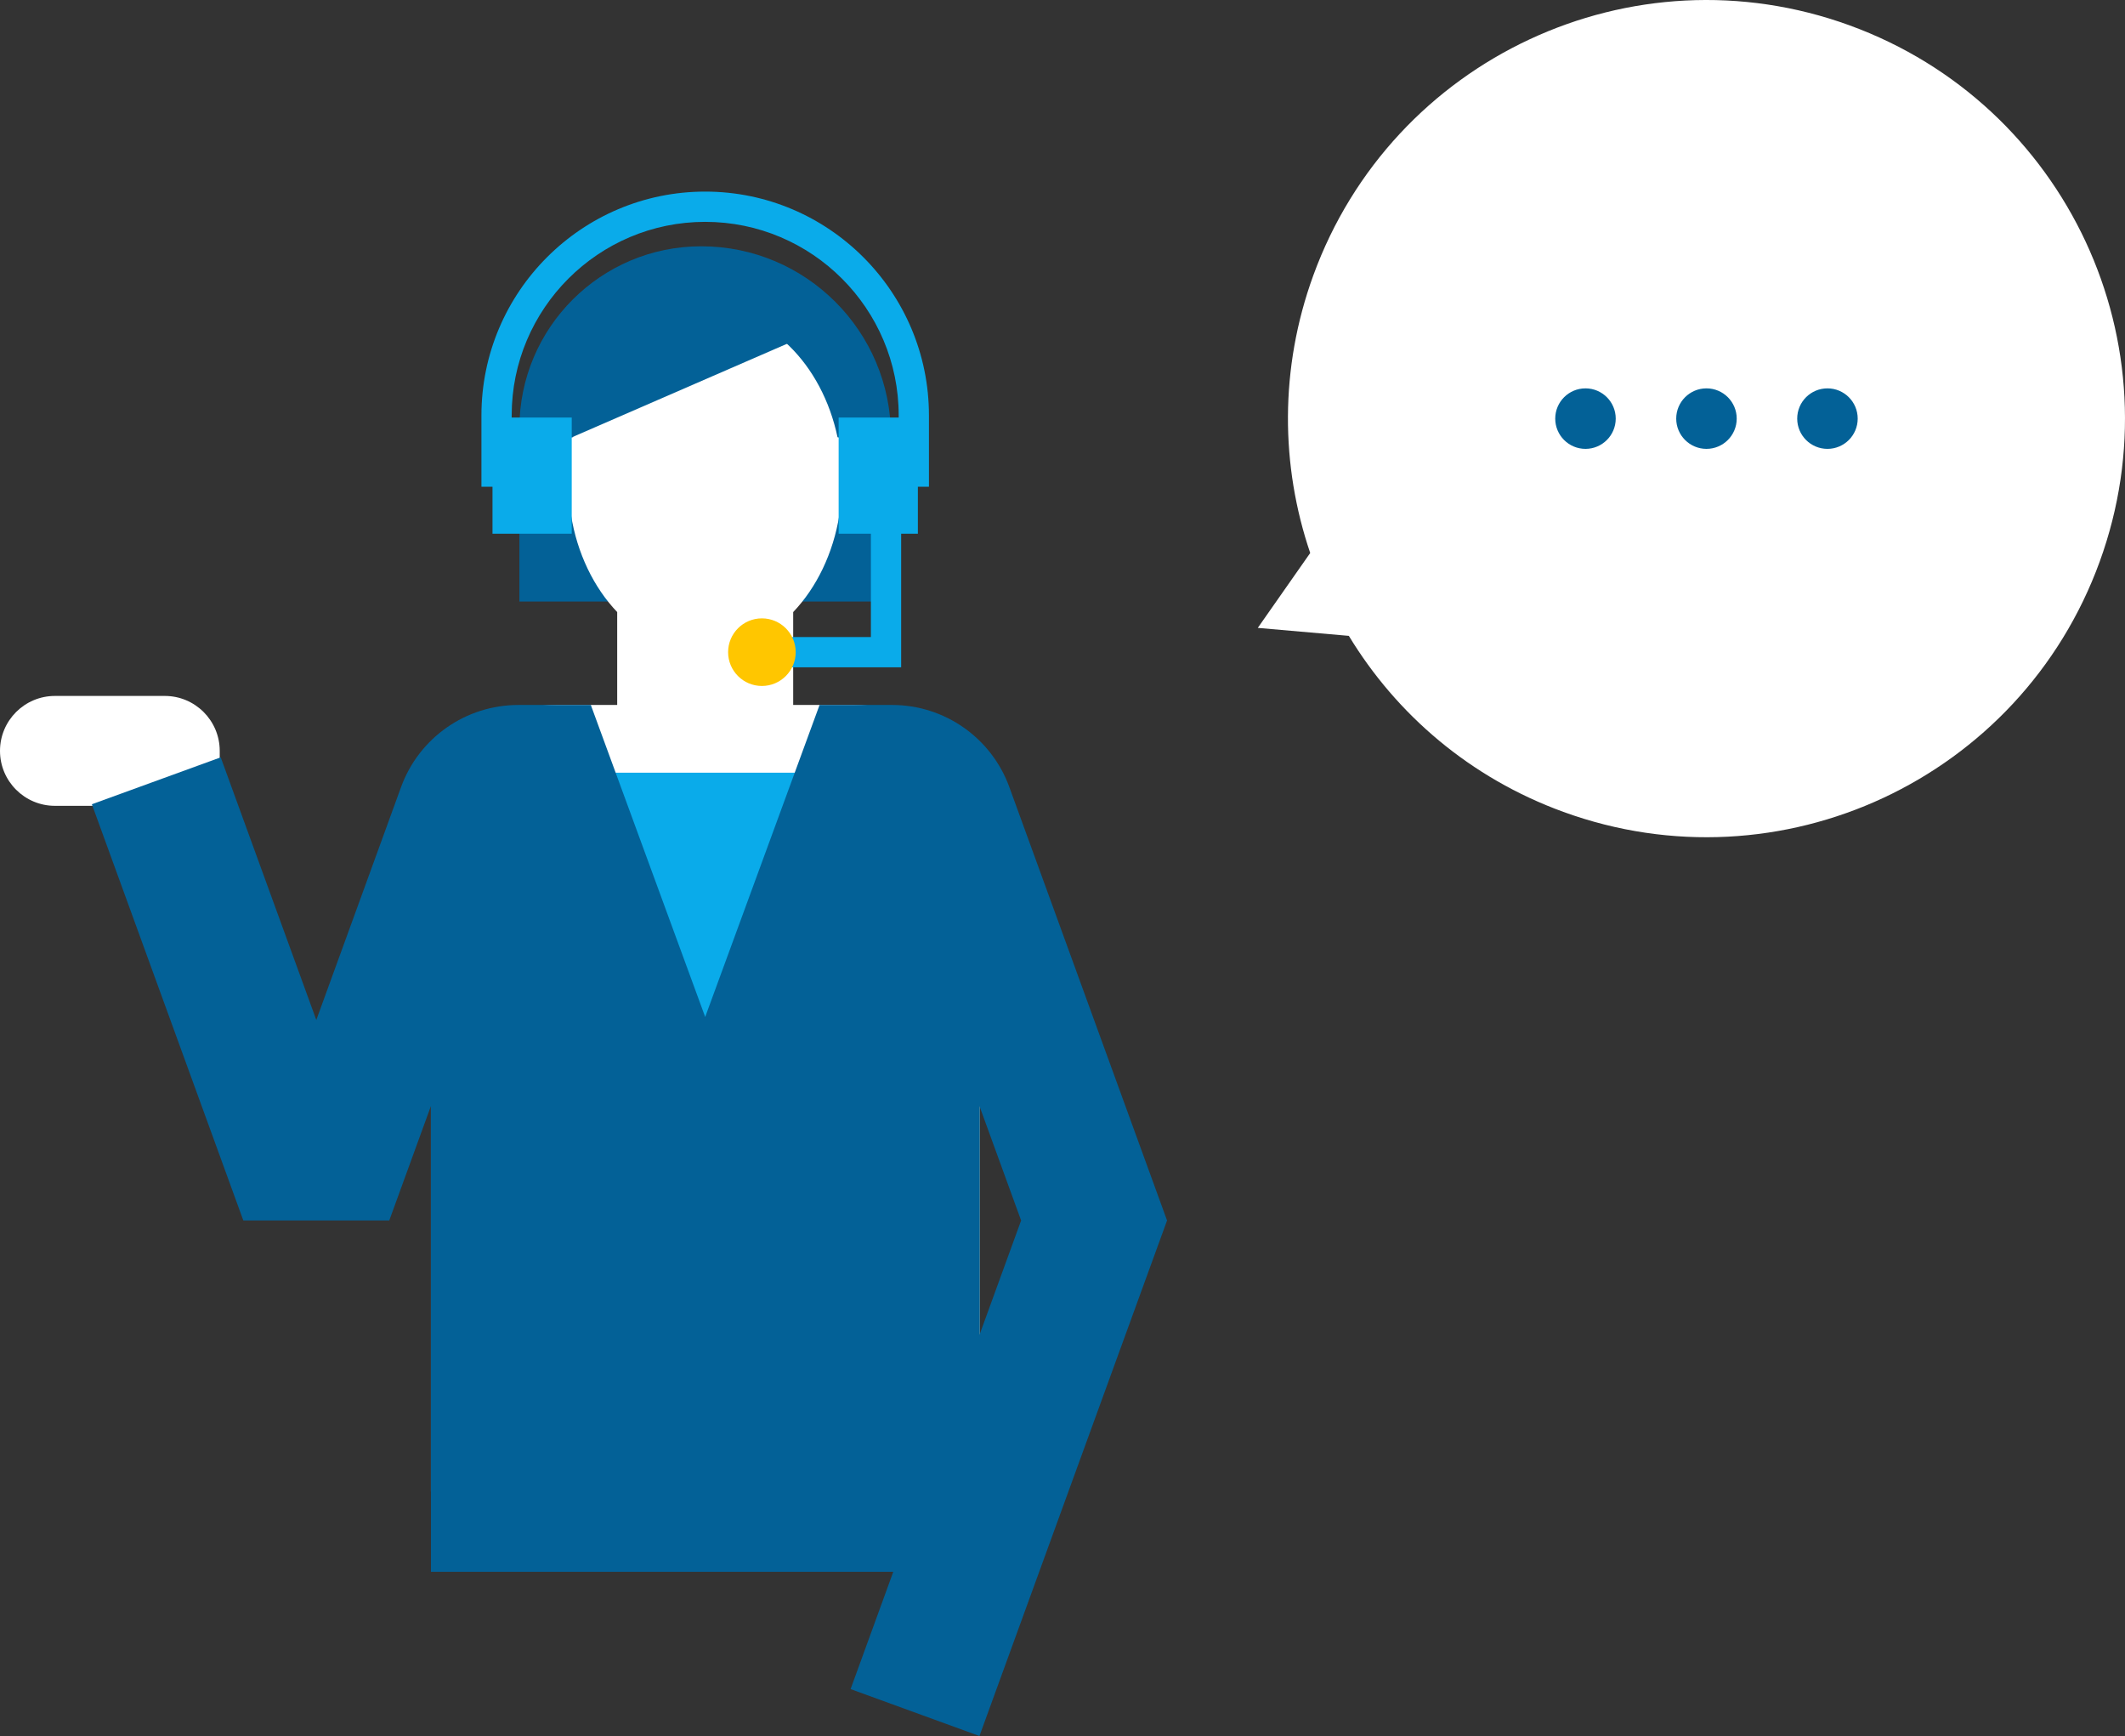
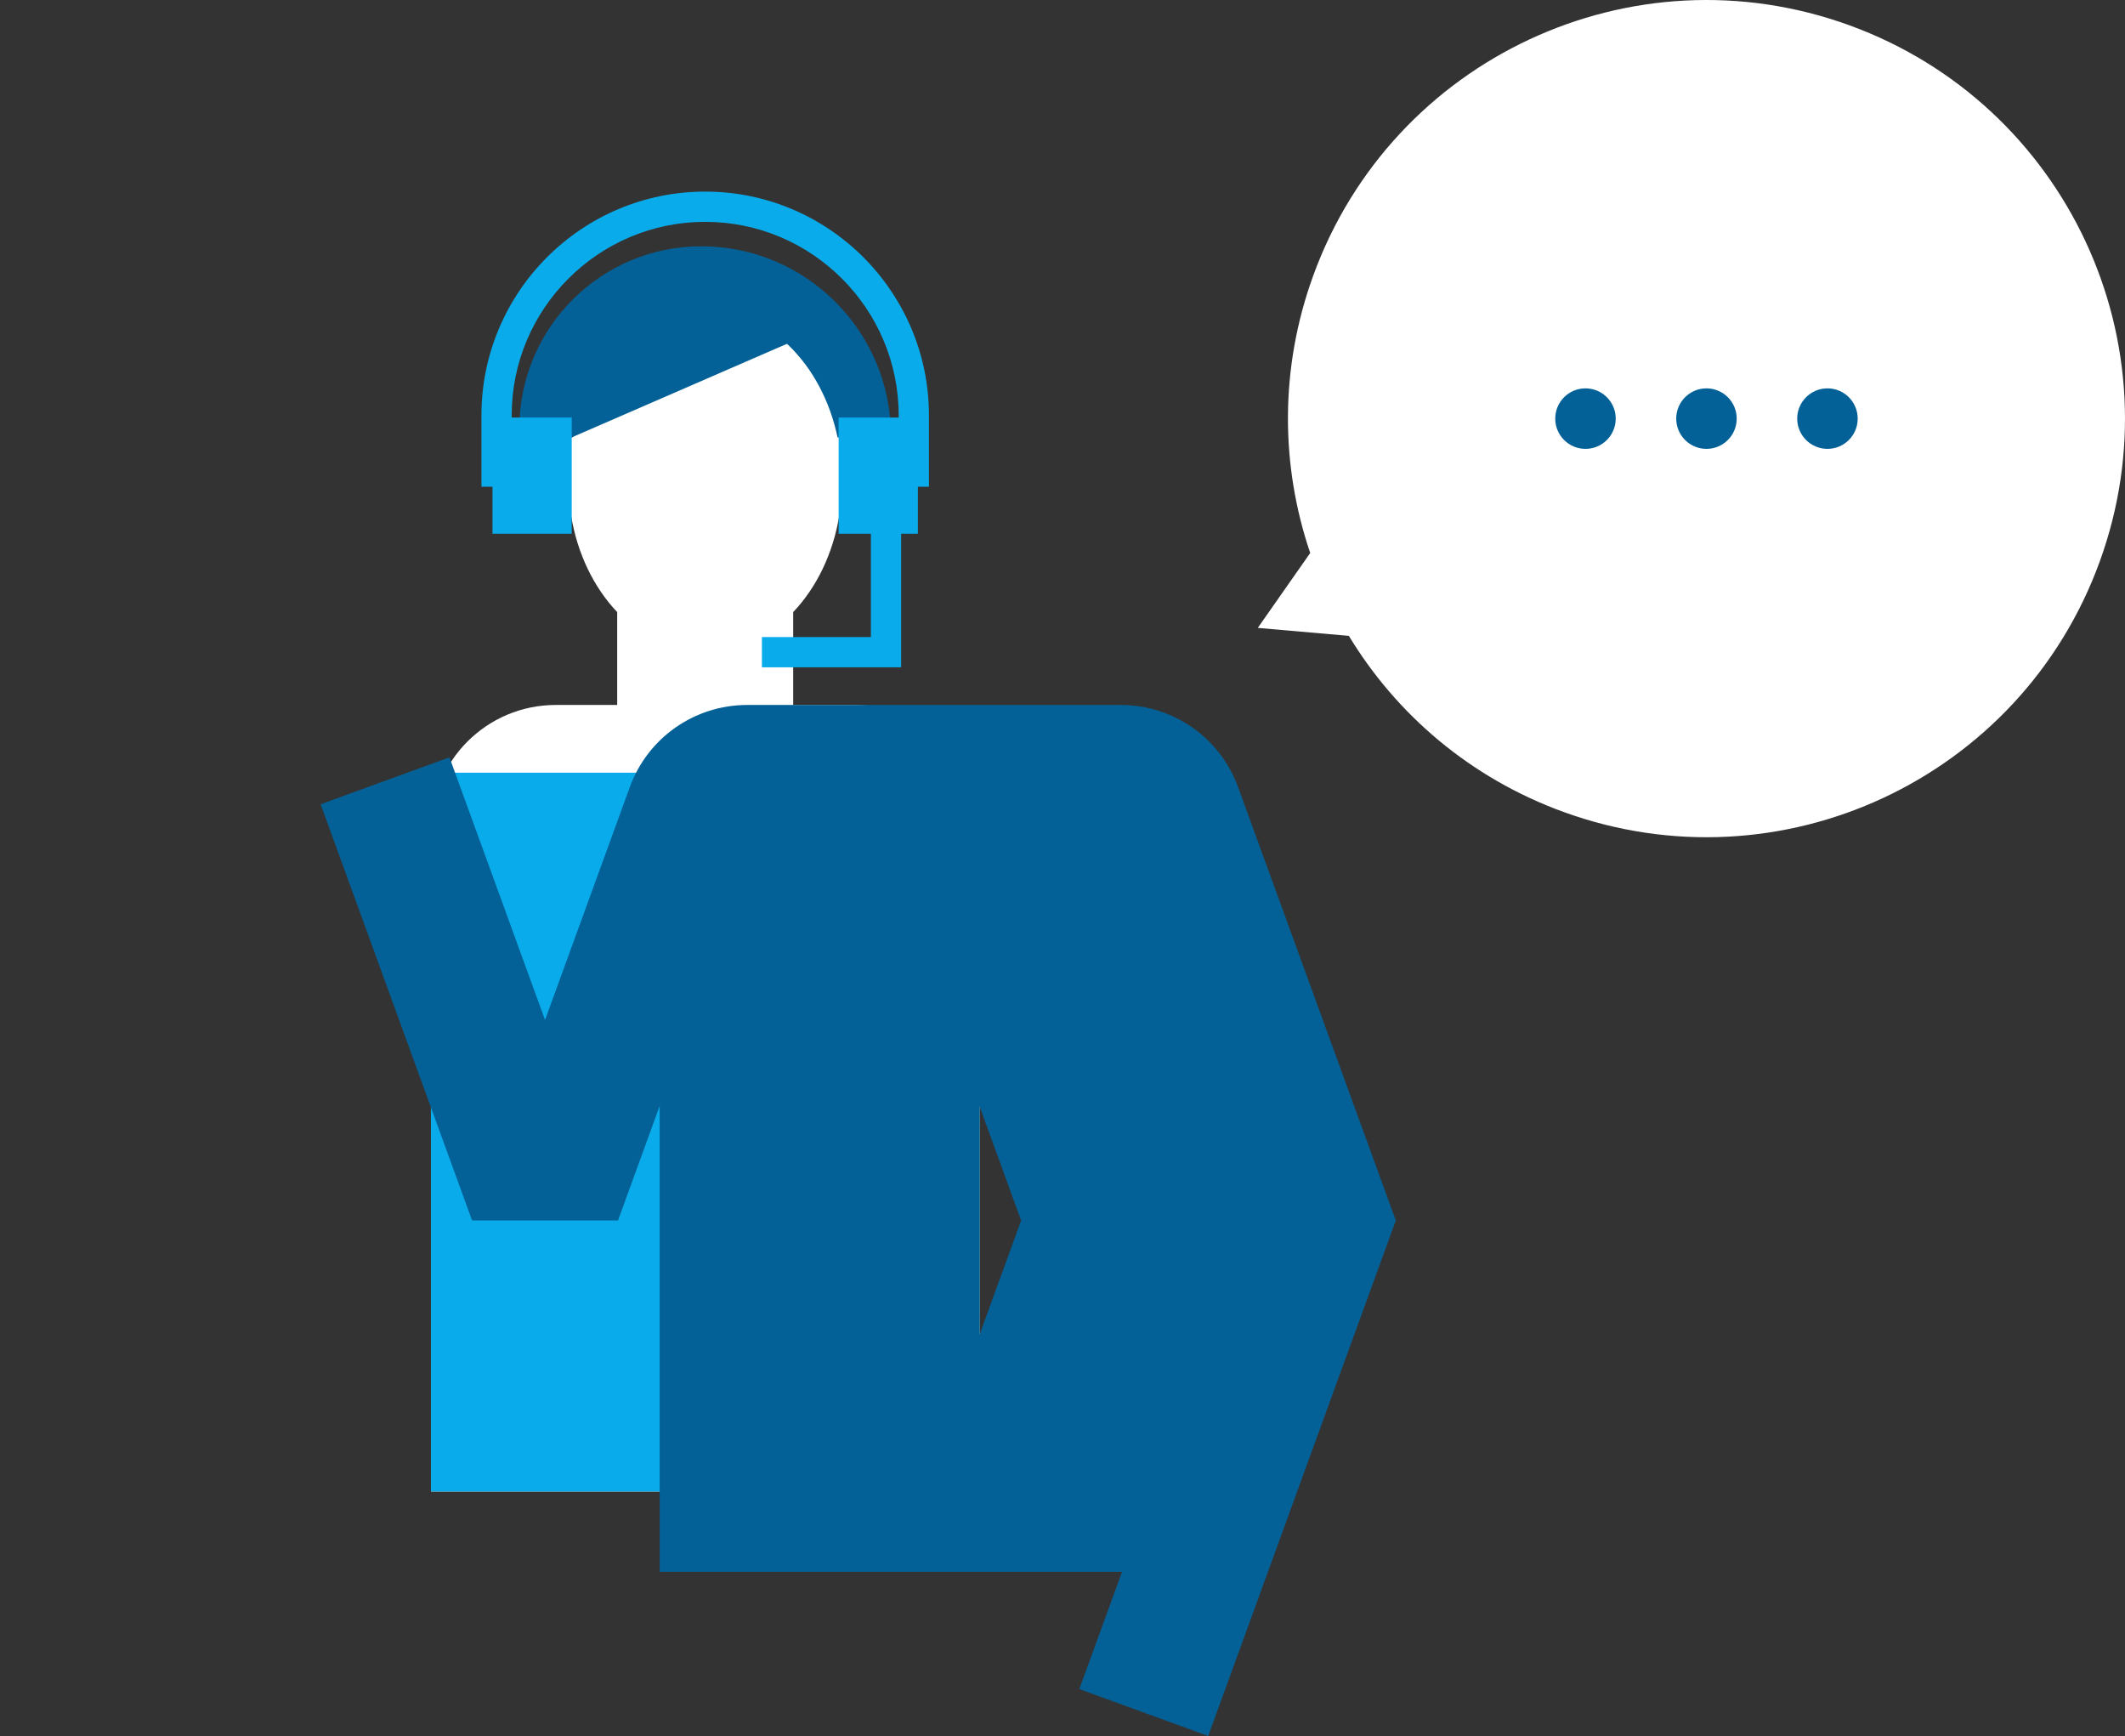
<svg xmlns="http://www.w3.org/2000/svg" id="_レイヤー_1" data-name="レイヤー_1" version="1.1" viewBox="0 0 684 558.693">
  <rect x="0" y="0" width="684" height="558.693" fill="#333333" stroke="none" />
  <defs>
    <style>
      .st0 {
        fill: #ffc600;
      }

      .st1 {
        fill: #fff;
      }

      .st2 {
        fill: #036197;
      }

      .st3 {
        fill: #0aabea;
      }
    </style>
  </defs>
  <g>
    <path class="st1" d="M595.345,8.159c-69.897-25.441-147.183,10.599-172.624,80.498-10.908,29.969-10.505,61.293-.986,89.31l-16.876,24.103,29.311,2.565c15.343,25.3,39.08,45.744,69.047,56.651,69.897,25.441,147.184-10.599,172.624-80.498,25.44-69.899-10.599-147.187-80.496-172.628Z" />
    <g>
      <circle class="st2" cx="510.338" cy="134.722" r="9.736" />
      <circle class="st2" cx="549.281" cy="134.722" r="9.736" />
      <circle class="st2" cx="588.225" cy="134.722" r="9.736" />
    </g>
  </g>
  <g>
-     <rect class="st2" x="167.189" y="140.642" width="119.597" height="52.951" />
    <path class="st2" d="M225.714,79.263h0c33.707,0,61.072,27.365,61.072,61.072v.307h-119.597v-2.854c0-32.301,26.224-58.525,58.525-58.525Z" />
    <path class="st1" d="M275.104,226.877h-19.791v-29.893c7.511-7.89,12.885-18.851,14.879-31.341,5.613-.971,9.903-6.15,9.903-12.411,0-6.485-4.598-11.82-10.505-12.51-4.979-23.594-22.163-40.993-42.602-40.993-20.44,0-37.623,17.399-42.603,40.993-5.907.69-10.505,6.025-10.505,12.51,0,6.261,4.29,11.44,9.903,12.411,1.994,12.49,7.368,23.451,14.879,31.341v29.893h-19.791c-22.18,0-40.161,17.981-40.161,40.161v212.961h176.555v-212.961c0-22.18-17.98-40.161-40.161-40.161Z" />
    <path class="st3" d="M299.011,133.685c0-39.714-32.31-72.023-72.023-72.023-39.714,0-72.023,32.309-72.023,72.023v22.966h3.561v15.119h25.505v-37.403h-19.33v-.682c0-34.345,27.941-62.287,62.287-62.287,34.345,0,62.287,27.942,62.287,62.287v.682h-19.33v37.403h10.386v33.245h-35.087v9.736h44.823v-42.981h5.383v-15.119h3.561v-22.966Z" />
-     <circle class="st0" cx="245.243" cy="209.884" r="10.877" />
-     <path class="st1" d="M17.681,223.973h35.363c9.759,0,17.681,7.923,17.681,17.681v17.681H17.681C7.923,259.335,0,251.413,0,241.654v-0C0,231.895,7.923,223.973,17.681,223.973Z" />
    <path class="st2" d="M239.377,91.861h0c9.563-0,17.315,7.752,17.315,17.315l-72.395,31.467v-0c-0-33.899,21.182-48.782,55.08-48.782Z" />
    <rect class="st3" x="138.71" y="248.676" width="176.555" height="231.324" />
-     <path class="st2" d="M287.144,226.877h-23.342l-36.814,100.403-36.814-100.403h-23.342c-16.884,0-31.965,10.56-37.739,26.425l-27.282,74.956-30.765-84.525-41.477,15.096,48.756,133.955h46.971l13.415-36.856v149.915h148.819l-13.741,37.753,41.477,15.096,60.385-165.908-50.767-139.482c-5.775-15.865-20.855-26.425-37.739-26.425ZM315.265,355.931l13.414,36.854-13.414,36.854v-73.709Z" />
+     <path class="st2" d="M287.144,226.877h-23.342h-23.342c-16.884,0-31.965,10.56-37.739,26.425l-27.282,74.956-30.765-84.525-41.477,15.096,48.756,133.955h46.971l13.415-36.856v149.915h148.819l-13.741,37.753,41.477,15.096,60.385-165.908-50.767-139.482c-5.775-15.865-20.855-26.425-37.739-26.425ZM315.265,355.931l13.414,36.854-13.414,36.854v-73.709Z" />
  </g>
</svg>